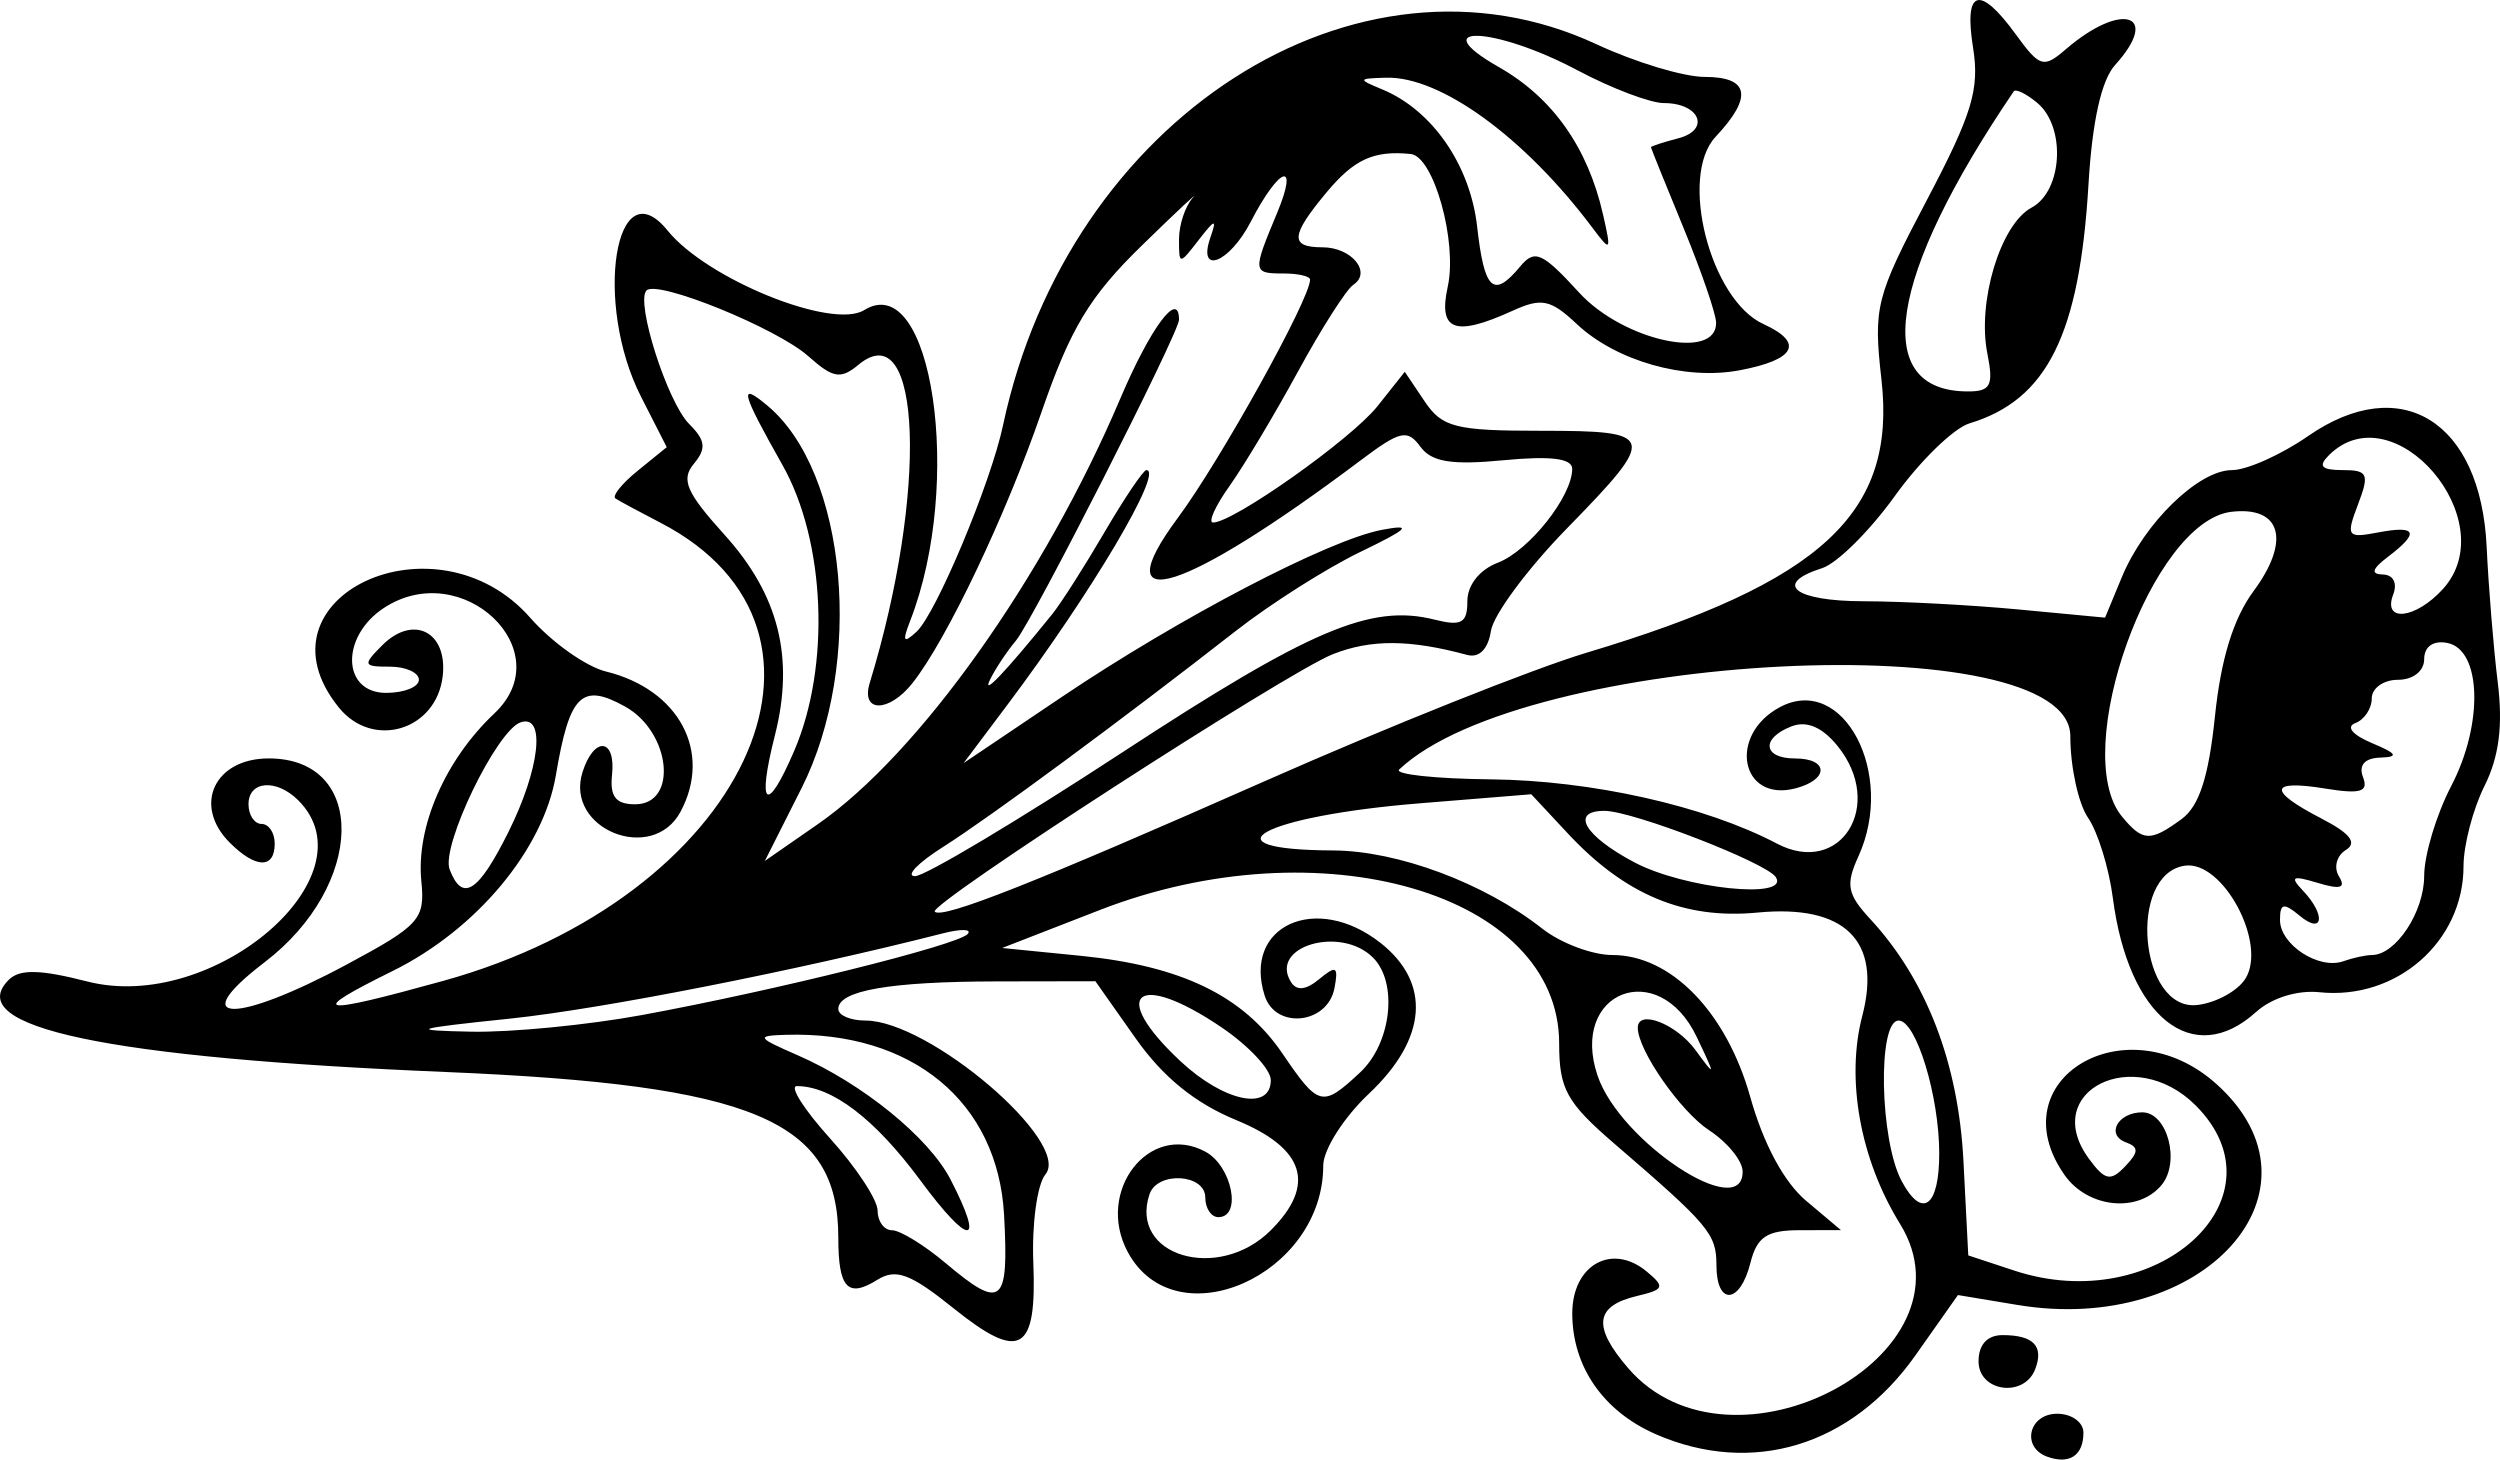
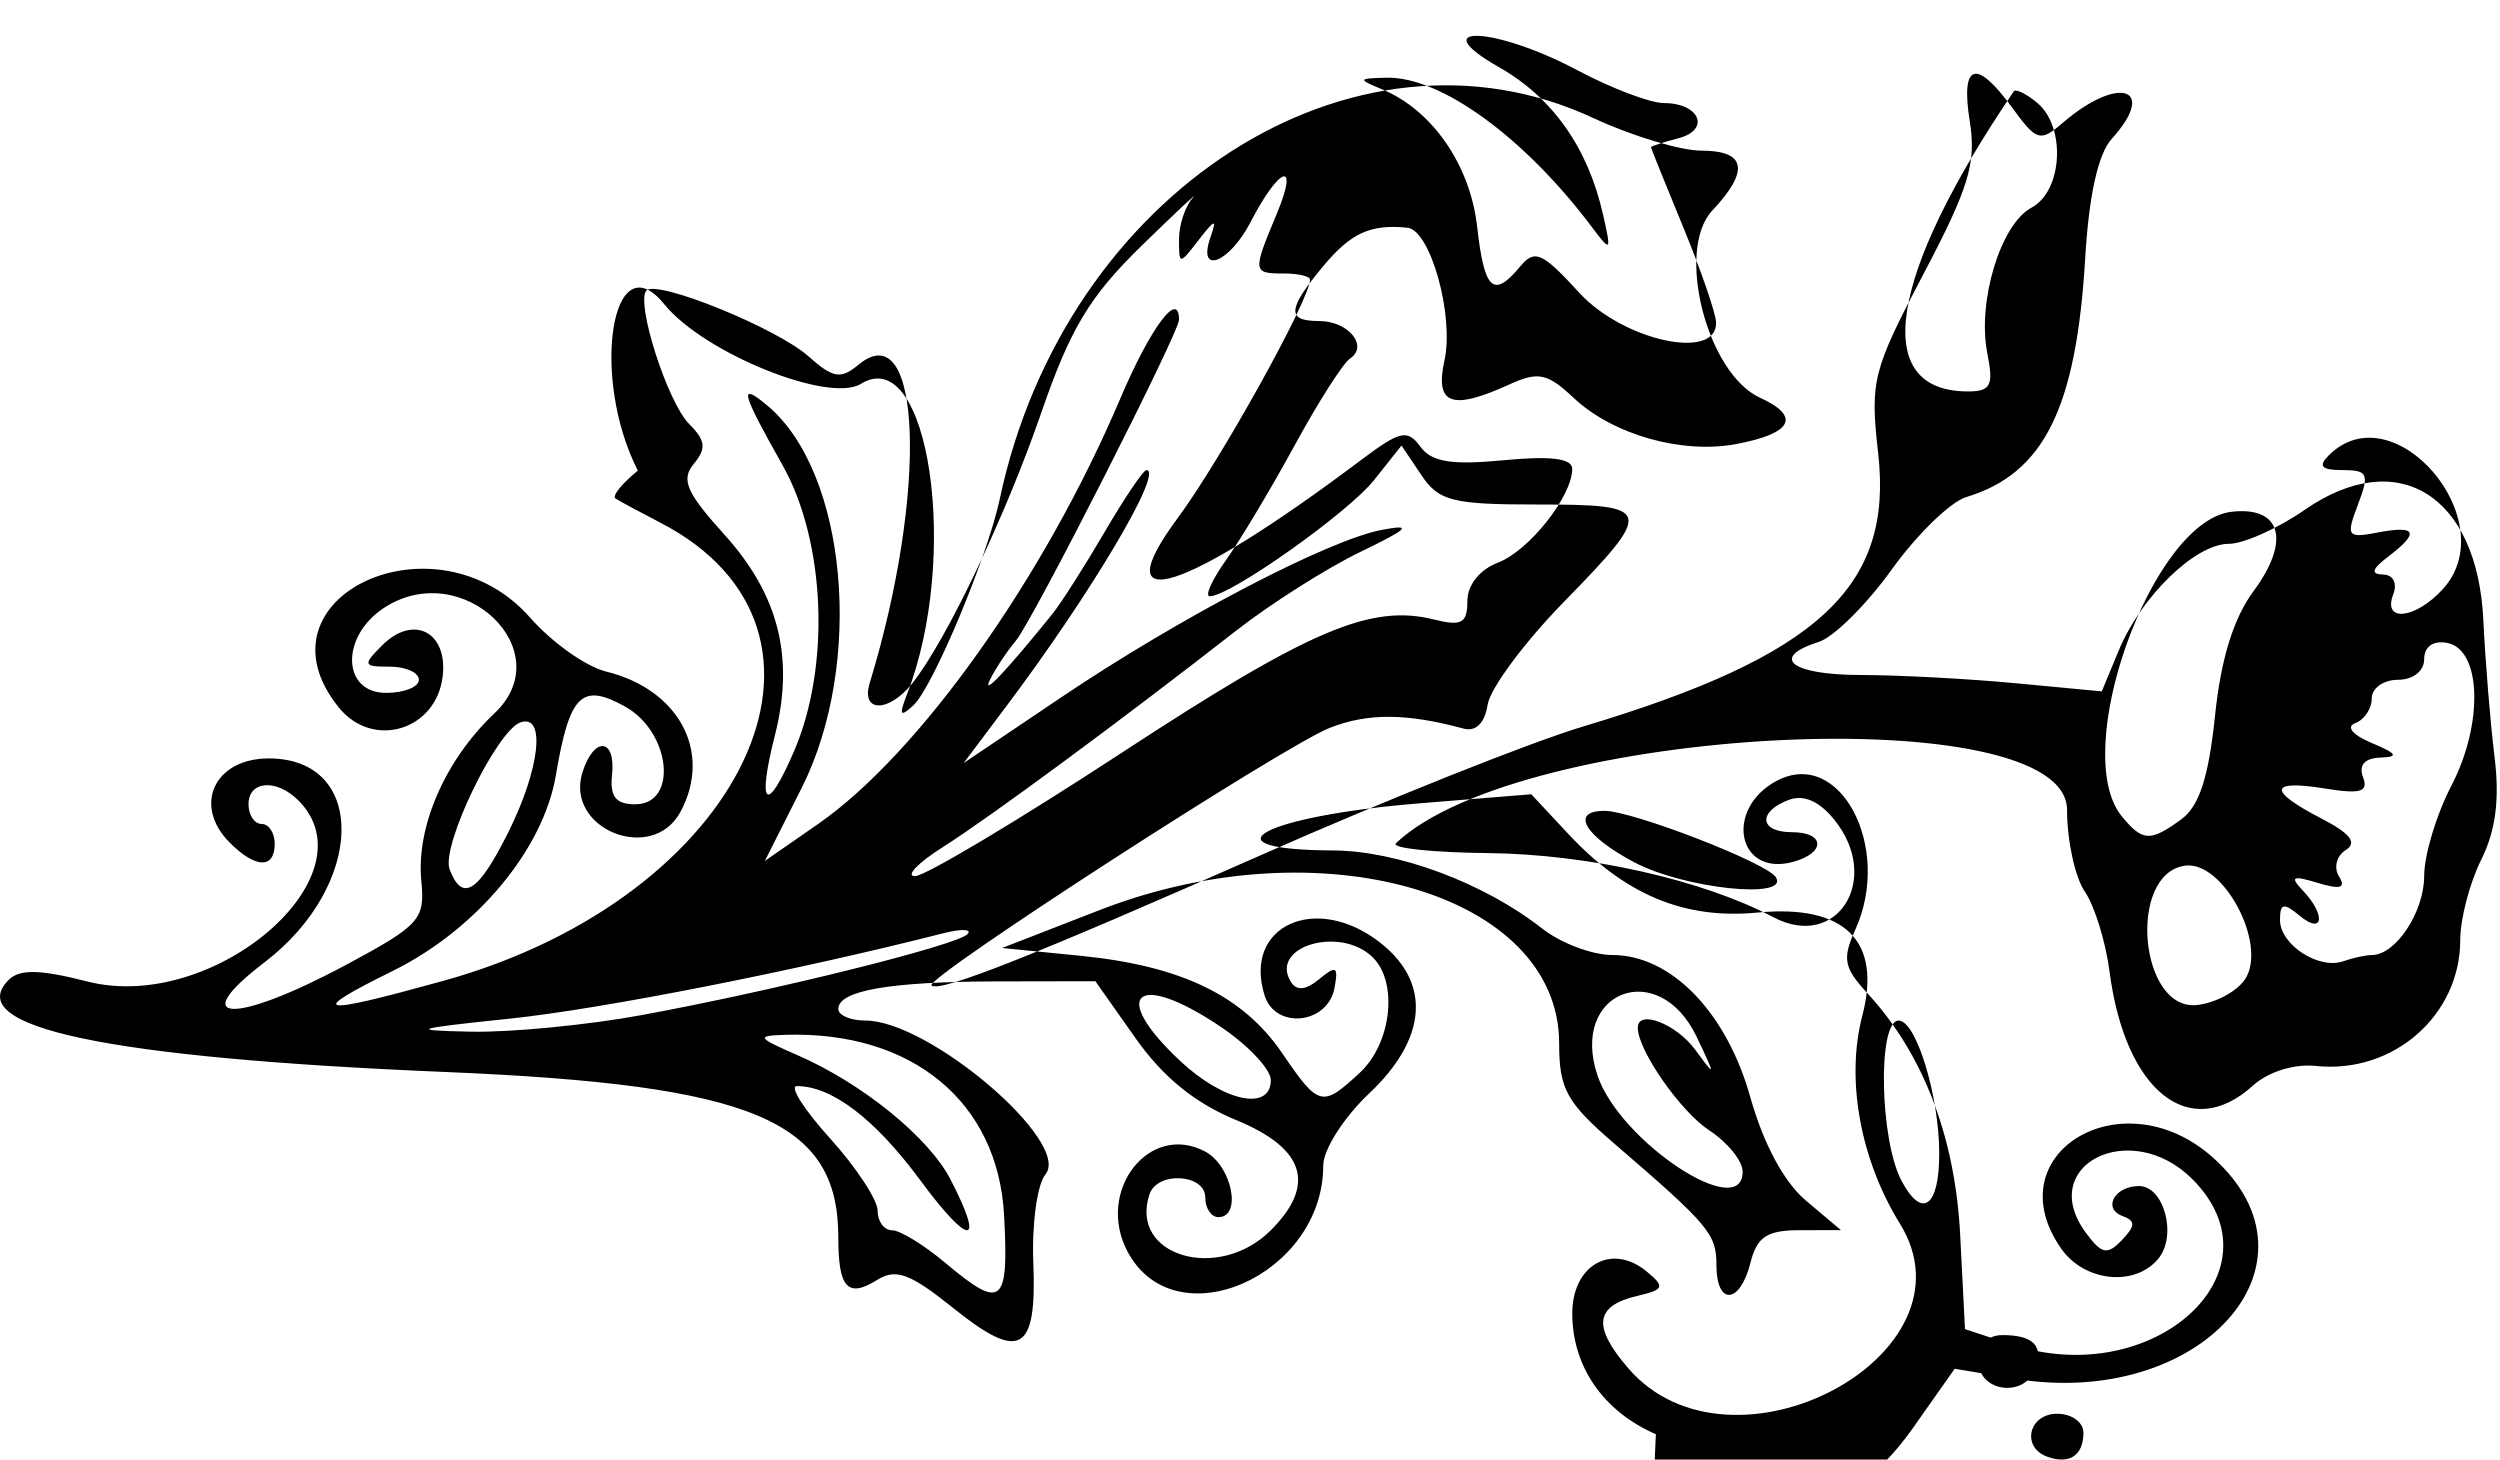
<svg xmlns="http://www.w3.org/2000/svg" version="1.1" viewBox="0 0 572.23 334.08">
-   <path d="m468.63 333.44c-6.052-2.171-4.298-9.845 2.25-9.845 3.3 0 6 1.945 6 4.323 0 5.218-3.175 7.343-8.25 5.522zm-89.615-5.156c-12.037-5.239-19.135-15.497-19.135-27.655 0-11.103 9.068-16.203 17.042-9.585 4.239 3.518 4.003 4.123-2.172 5.581-9.7 2.29-10.292 6.983-2.084 16.525 23.585 27.419 80.809-2.967 62.223-33.04-9.101-14.726-12.424-33.067-8.625-47.602 4.494-17.194-3.989-25.551-23.987-23.629-16.712 1.606-30.28-4.039-43.34-18.032l-8.443-9.046-25.513 2.07c-35.999 2.921-50.218 10.649-19.851 10.79 14.817 0.069 34.627 7.469 47.864 17.881 4.232 3.329 11.459 6.053 16.06 6.053 13.428 0 26.123 13.073 31.571 32.51 3.001 10.708 7.719 19.481 12.758 23.725l7.996 6.735-9.425 0.015c-7.545 0.012-9.8 1.511-11.307 7.515-2.372 9.449-7.768 9.813-7.768 0.525 0-7.191-1.633-9.139-23.25-27.748-11.061-9.522-12.75-12.571-12.75-23.022 0-34.352-54.58-50.207-105.16-30.548l-22.341 8.684 18 1.792c23.012 2.291 37.158 9.138 46.137 22.331 8.336 12.249 9.13 12.444 17.798 4.369 7.168-6.678 8.73-20.519 2.966-26.283-7.416-7.416-23.83-2.577-18.81 5.546 1.312 2.122 3.434 1.909 6.523-0.654 3.869-3.211 4.404-2.885 3.452 2.104-1.574 8.248-13.492 9.511-15.974 1.693-5.074-15.987 11.771-23.659 26.504-12.07 11.659 9.171 10.697 21.94-2.595 34.477-5.815 5.484-10.5 12.847-10.5 16.5 0 25.154-33.874 40.094-44.765 19.744-7.417-13.858 4.934-29.805 17.765-22.938 6.112 3.271 8.458 15 3 15-1.65 0-3-2.025-3-4.5 0-5.422-10.973-6.067-12.762-0.75-4.756 14.135 15.776 20.236 27.762 8.25 10.418-10.418 7.81-18.746-7.894-25.206-9.467-3.894-16.792-9.848-23.066-18.75l-9.195-13.044-22.672 0.041c-24.42 0.044-36.172 2.094-36.172 6.309 0 1.458 2.789 2.65 6.197 2.65 14.613 0 47.276 27.906 41.213 35.211-1.883 2.269-3.131 11.355-2.773 20.191 0.831 20.53-3.001 22.721-18.272 10.448-9.875-7.936-13.174-9.164-17.448-6.495-6.767 4.226-8.917 1.89-8.917-9.688 0-26.85-19.226-34.946-90-37.896-77.454-3.229-110.72-10.254-99.878-21.093 2.486-2.486 7.176-2.388 17.961 0.376 28.877 7.401 65.636-24.136 48.317-41.455-5.006-5.006-11.4-4.501-11.4 0.9 0 2.475 1.35 4.5 3 4.5s3 2.025 3 4.5c0 5.824-4.338 5.734-10.286-0.214-8.524-8.524-3.546-19.286 8.921-19.286 22.656 0 22.067 29.081-0.946 46.652-18.328 13.994-6.876 14.307 18.811 0.513 16.702-8.969 17.932-10.343 17.061-19.06-1.242-12.427 5.444-27.771 16.754-38.445 15.173-14.321-7.417-35.836-25.314-24.11-9.973 6.535-9.642 19.449 0.499 19.449 4.125 0 7.5-1.35 7.5-3s-2.989-3-6.643-3c-6.151 0-6.28-0.363-1.733-4.91 7.109-7.109 15.002-3.062 13.826 7.088-1.437 12.405-15.976 16.798-23.765 7.179-20.406-25.2 22.182-45.164 43.814-20.539 4.95 5.635 12.747 11.165 17.326 12.29 16.744 4.111 24.369 18.446 17.068 32.089-6.454 12.06-26.566 3.946-22.44-9.053 2.629-8.282 7.654-7.832 6.76 0.606-0.528 4.988 0.851 6.75 5.285 6.75 9.901 0 8.18-16.561-2.325-22.385-9.927-5.503-12.695-2.752-15.815 15.718-2.872 17.002-18.144 35.322-37.362 44.821-19.872 9.822-17.417 10.297 11.62 2.251 68.836-19.076 97.667-80.062 49.591-104.9-4.79-2.475-9.383-4.954-10.209-5.508-0.825-0.555 1.478-3.423 5.118-6.374l6.618-5.366-5.868-11.51c-10.934-21.447-5.926-52.877 6.066-38.068 9.013 11.13 37.681 22.737 44.982 18.211 15.541-9.634 22.832 39.566 10.539 71.115-1.852 4.753-1.547 5.27 1.466 2.488 4.47-4.127 16.972-33.982 19.789-47.254 14.922-70.308 81.004-112.73 135.84-87.204 8.826 4.109 19.964 7.471 24.75 7.471 10.248 0 11.088 4.574 2.514 13.7-8.473 9.019-1.252 37.315 10.941 42.87 9.391 4.279 7.369 8.177-5.492 10.59-12.464 2.338-28.232-2.146-37.212-10.583-6.006-5.642-8.07-6.075-14.661-3.072-13.292 6.056-17.118 4.645-14.891-5.495 2.253-10.256-3.215-29.834-8.48-30.366-8.441-0.853-12.939 1.197-19.252 8.773-8.267 9.921-8.466 12.583-0.942 12.583 6.665 0 11.371 5.727 7.055 8.585-1.59 1.053-7.273 9.961-12.629 19.795-5.356 9.834-12.42 21.647-15.698 26.25-3.278 4.603-4.974 8.37-3.768 8.37 4.654 0 31.641-19.089 37.605-26.599l6.274-7.901 4.535 6.75c4.018 5.98 7.059 6.75 26.669 6.75 26.471 0 26.736 1.018 5.835 22.426-8.965 9.182-16.759 19.705-17.321 23.384-0.638 4.174-2.687 6.239-5.451 5.492-13.143-3.555-22.007-3.603-30.721-0.168-10.543 4.156-92.749 57.325-91.132 58.942 1.747 1.747 23.257-6.762 75.702-29.949 28.188-12.462 61.257-25.658 73.486-29.324 53.914-16.161 70.965-31.949 67.507-62.507-1.88-16.613-1.3-18.907 10.395-41.113 10.365-19.681 12.09-25.367 10.574-34.85-2.14-13.385 1.429-14.53 9.739-3.123 5.548 7.616 6.379 7.866 11.5 3.456 12.812-11.032 21.875-8.107 11.252 3.631-3.114 3.44-5.22 12.893-6.069 27.236-2.041 34.468-9.458 49.384-27.236 54.768-3.615 1.095-11.29 8.556-17.055 16.581-5.765 8.024-13.269 15.475-16.676 16.556-11.364 3.607-6.38 7.561 9.555 7.583 8.662 0.012 24.627 0.86 35.477 1.885l19.727 1.864 3.855-9.308c5.142-12.413 17.549-24.462 25.189-24.462 3.399 0 11.231-3.501 17.405-7.779 21.294-14.757 39.54-3.449 40.893 25.344 0.438 9.314 1.581 23.283 2.541 31.043 1.22 9.859 0.302 16.999-3.046 23.711-2.635 5.282-4.791 13.535-4.791 18.34 0 17.282-15.344 30.702-32.989 28.851-5.053-0.53-10.941 1.308-14.495 4.524-14.437 13.066-29.238 1.268-32.787-26.136-0.883-6.819-3.433-15.06-5.667-18.315-2.234-3.255-4.061-11.666-4.061-18.693 0-25.627-125.06-19.405-153.62 7.642-1.166 1.104 8.284 2.118 21 2.252 23.08 0.244 49.079 6.083 65.457 14.703 14.584 7.675 24.835-8.816 13.886-22.338-3.484-4.303-7.05-5.835-10.5-4.511-7.098 2.724-6.609 7.363 0.776 7.363 7.716 0 7.794 4.831 0.11 6.84-12.568 3.287-15.565-12.175-3.6-18.578 14.499-7.76 26.612 15.213 17.995 34.126-2.979 6.539-2.578 8.662 2.722 14.391 12.815 13.852 20.16 32.929 21.308 55.344l1.108 21.623 10.528 3.475c32.62 10.766 62.696-16.627 41.513-37.81-14.126-14.126-35.814-3.219-24.386 12.265 3.632 4.921 4.911 5.184 8.25 1.698 3.128-3.265 3.167-4.413 0.183-5.506-4.674-1.713-1.864-6.869 3.744-6.869 5.755 0 8.769 11.386 4.406 16.644-5.372 6.473-16.897 5.274-22.21-2.312-15.252-21.776 14.001-39.37 34.704-20.872 27.19 24.295-2.837 57.717-45.485 50.626l-13.611-2.263-9.705 13.768c-14.643 20.775-37.381 27.697-59.439 18.097zm-149.19-50.18c-1.412-25.89-21.07-42.121-49.95-41.243-6.898 0.21-6.681 0.585 2.705 4.677 14.813 6.459 30.004 18.797 34.972 28.403 7.989 15.449 4.418 15.546-6.927 0.188-10.359-14.023-20.205-21.53-28.24-21.53-1.764 0 1.674 5.404 7.641 12.009 5.967 6.605 10.849 14.03 10.849 16.5 0 2.47 1.493 4.491 3.317 4.491s7.328 3.375 12.23 7.5c12.928 10.878 14.524 9.568 13.403-10.995zm214.05-14.057c0-13.182-5.27-30.448-9.293-30.448-4.854 0-4.341 27.341 0.69 36.741 4.697 8.776 8.603 5.919 8.603-6.294zm-45 4.122c0-2.437-3.444-6.687-7.653-9.445-6.578-4.31-16.347-18.339-16.347-23.475 0-4.311 8.81-0.907 13.202 5.101 4.641 6.349 4.658 6.171 0.289-3-8.758-18.385-29.215-10.375-22.689 8.884 5.107 15.072 33.199 33.633 33.199 21.935zm-108-20.961c0-2.416-5.038-7.816-11.196-12-19.431-13.204-26.082-7.814-9.486 7.688 9.954 9.298 20.683 11.535 20.683 4.312zm-144-14.862c30.46-5.598 72.3-16.003 74.615-18.554 1.037-1.143-1.49-1.219-5.615-0.168-33.797 8.606-78.102 17.333-99.162 19.533-22.32 2.331-23.372 2.687-8.838 2.986 9.075 0.187 26.625-1.521 39-3.796zm367.08-8.335c5.047-8.062-5.149-27.106-13.847-25.864-13.243 1.891-10.385 33.477 2.885 31.885 4.277-0.513 9.211-3.223 10.962-6.021zm28.951-5.412c5.46 0 11.969-9.855 11.969-18.122 0-4.781 2.792-14.05 6.204-20.596 7.415-14.227 6.92-31.236-0.954-32.727-3.197-0.606-5.25 0.851-5.25 3.725 0 2.72-2.542 4.72-6 4.72-3.3 0-6 1.913-6 4.25s-1.688 4.883-3.75 5.658c-2.215 0.832-0.68 2.698 3.75 4.56 5.835 2.453 6.264 3.194 1.929 3.342-3.556 0.121-4.976 1.739-3.928 4.473 1.296 3.378-0.537 3.929-8.679 2.607-12.859-2.087-13.191 0.472-0.886 6.836 6.654 3.441 8.31 5.576 5.616 7.242-2.102 1.299-2.804 4.007-1.561 6.018 1.655 2.678 0.353 3.079-4.866 1.498-5.821-1.763-6.439-1.438-3.376 1.779 5.292 5.556 4.679 10.243-0.75 5.737-3.676-3.05-4.5-2.87-4.5 0.984 0 5.642 8.888 11.428 14.495 9.436 2.197-0.781 5.138-1.419 6.536-1.419zm-426.57-28.08c7.229-14.474 8.656-27.13 2.841-25.191-5.485 1.828-18.299 28.365-16.261 33.676 2.911 7.587 6.538 5.294 13.419-8.485zm290.15 10.273c-2.025-3.276-32.798-15.194-39.233-15.194-7.934 0-4.588 5.751 6.862 11.796 11.41 6.024 35.56 8.559 32.37 3.398zm-149.56-28.604c43.01-28.134 56.854-34.019 71.421-30.363 6.189 1.553 7.52 0.802 7.52-4.244 0-3.657 2.815-7.202 6.976-8.784 7.125-2.709 17.024-15.197 17.024-21.475 0-2.397-4.904-3.016-15.693-1.979-11.94 1.147-16.499 0.405-19.064-3.103-2.957-4.045-4.623-3.67-13.557 3.045-40.618 30.532-59.096 36.358-41.936 13.223 9.733-13.121 30.25-50.086 30.25-54.499 0-0.776-2.7-1.41-6-1.41-7.171 0-7.207-0.304-1.607-13.707 5.157-12.342 0.631-10.908-5.992 1.898-4.883 9.443-12.256 12.291-9.215 3.56 1.524-4.376 1.078-4.281-2.679 0.573-4.45 5.75-4.507 5.748-4.507-0.15 0-3.285 1.401-7.542 3.114-9.459s-3.529 2.99-11.648 10.905c-11.93 11.63-16.334 18.946-22.954 38.136-8.197 23.76-21.701 52.122-29.517 61.995-5.4 6.82-11.879 6.82-9.795 0 13.359-43.705 11.912-84.877-2.56-72.867-4.082 3.388-5.833 3.091-11.479-1.943-7.194-6.415-34.561-17.542-37.042-15.061-2.574 2.574 4.77 25.582 9.757 30.569 3.765 3.765 3.979 5.609 1.062 9.124-2.992 3.605-1.714 6.556 7.033 16.237 12.426 13.754 16.039 28.143 11.528 45.913-4.178 16.462-1.891 18.258 4.442 3.487 8.314-19.391 7.139-47.908-2.692-65.338-9.493-16.833-10.086-19.131-3.531-13.69 18.336 15.218 22.281 59.078 7.88 87.627l-8.401 16.655 12.151-8.432c23.124-16.048 51.74-56.302 69.158-97.284 6.952-16.358 13.493-25.155 13.493-18.149 0 2.97-33.488 68.863-37.303 73.401-2.081 2.475-4.767 6.525-5.969 9-1.943 4.002 3.561-1.8 14.232-15 2.001-2.475 7.385-10.912 11.966-18.75 4.58-7.838 8.904-14.25 9.607-14.25 4.077 0-12.571 28.106-31.855 53.779l-9.975 13.279 22.399-15.086c27.056-18.223 61.11-35.995 73.399-38.306 7.117-1.339 6.069-0.278-5.009 5.071-7.705 3.72-20.53 11.856-28.5 18.081-26.065 20.357-56.284 42.657-66.991 49.435-5.775 3.656-8.672 6.669-6.437 6.697 2.235 0.028 23.608-12.734 47.496-28.36zm242.42 15.295c4.03-2.947 6.198-9.627 7.638-23.532 1.359-13.133 4.223-22.411 8.85-28.668 8.542-11.553 6.327-19.467-5.075-18.135-18.264 2.133-37.251 55.061-25.034 69.782 4.748 5.722 6.46 5.791 13.622 0.554zm59.837-52.683c14.139-15.623-11.32-45.399-26.143-30.576-2.5 2.5-1.683 3.375 3.151 3.375 5.801 0 6.194 0.873 3.537 7.862-2.794 7.348-2.495 7.767 4.574 6.416 8.877-1.697 9.593 0.02 2.313 5.546-3.698 2.807-4.046 4.013-1.179 4.081 2.371 0.056 3.35 1.974 2.344 4.595-2.483 6.471 5.159 5.6 11.403-1.298zm-104.29-53.854c-2.371-11.857 3.001-29.616 10.111-33.421 7.124-3.813 7.917-18.495 1.296-23.99-2.515-2.087-4.932-3.265-5.372-2.617-28.834 42.478-32.827 68.678-10.466 68.678 5.19 0 5.888-1.363 4.431-8.65zm-62.091-7.1c-0.039-2.062-3.408-11.85-7.486-21.75s-7.421-18.18-7.429-18.4c-9e-3 -0.22 2.822-1.142 6.288-2.048 7.415-1.939 4.894-8.052-3.32-8.052-3.115 0-12.012-3.375-19.77-7.5-18.95-10.078-35.55-10.725-17.95-0.701 12.26 6.984 20.305 18.383 23.784 33.701 1.936 8.522 1.805 8.681-2.456 3-15.492-20.655-34.746-34.653-47.193-34.31-6.501 0.179-6.553 0.333-0.899 2.672 11.455 4.738 20.144 17.31 21.738 31.451 1.641 14.557 3.715 16.473 9.843 9.09 3.336-4.019 5.036-3.265 13.522 6 10.067 10.99 31.494 15.674 31.326 6.847zm60.07 237.75c0-3.818 2-6 5.5-6 7.077 0 9.495 2.522 7.472 7.793-2.547 6.636-12.972 5.195-12.972-1.793z" />
+   <path d="m468.63 333.44c-6.052-2.171-4.298-9.845 2.25-9.845 3.3 0 6 1.945 6 4.323 0 5.218-3.175 7.343-8.25 5.522zm-89.615-5.156c-12.037-5.239-19.135-15.497-19.135-27.655 0-11.103 9.068-16.203 17.042-9.585 4.239 3.518 4.003 4.123-2.172 5.581-9.7 2.29-10.292 6.983-2.084 16.525 23.585 27.419 80.809-2.967 62.223-33.04-9.101-14.726-12.424-33.067-8.625-47.602 4.494-17.194-3.989-25.551-23.987-23.629-16.712 1.606-30.28-4.039-43.34-18.032l-8.443-9.046-25.513 2.07c-35.999 2.921-50.218 10.649-19.851 10.79 14.817 0.069 34.627 7.469 47.864 17.881 4.232 3.329 11.459 6.053 16.06 6.053 13.428 0 26.123 13.073 31.571 32.51 3.001 10.708 7.719 19.481 12.758 23.725l7.996 6.735-9.425 0.015c-7.545 0.012-9.8 1.511-11.307 7.515-2.372 9.449-7.768 9.813-7.768 0.525 0-7.191-1.633-9.139-23.25-27.748-11.061-9.522-12.75-12.571-12.75-23.022 0-34.352-54.58-50.207-105.16-30.548l-22.341 8.684 18 1.792c23.012 2.291 37.158 9.138 46.137 22.331 8.336 12.249 9.13 12.444 17.798 4.369 7.168-6.678 8.73-20.519 2.966-26.283-7.416-7.416-23.83-2.577-18.81 5.546 1.312 2.122 3.434 1.909 6.523-0.654 3.869-3.211 4.404-2.885 3.452 2.104-1.574 8.248-13.492 9.511-15.974 1.693-5.074-15.987 11.771-23.659 26.504-12.07 11.659 9.171 10.697 21.94-2.595 34.477-5.815 5.484-10.5 12.847-10.5 16.5 0 25.154-33.874 40.094-44.765 19.744-7.417-13.858 4.934-29.805 17.765-22.938 6.112 3.271 8.458 15 3 15-1.65 0-3-2.025-3-4.5 0-5.422-10.973-6.067-12.762-0.75-4.756 14.135 15.776 20.236 27.762 8.25 10.418-10.418 7.81-18.746-7.894-25.206-9.467-3.894-16.792-9.848-23.066-18.75l-9.195-13.044-22.672 0.041c-24.42 0.044-36.172 2.094-36.172 6.309 0 1.458 2.789 2.65 6.197 2.65 14.613 0 47.276 27.906 41.213 35.211-1.883 2.269-3.131 11.355-2.773 20.191 0.831 20.53-3.001 22.721-18.272 10.448-9.875-7.936-13.174-9.164-17.448-6.495-6.767 4.226-8.917 1.89-8.917-9.688 0-26.85-19.226-34.946-90-37.896-77.454-3.229-110.72-10.254-99.878-21.093 2.486-2.486 7.176-2.388 17.961 0.376 28.877 7.401 65.636-24.136 48.317-41.455-5.006-5.006-11.4-4.501-11.4 0.9 0 2.475 1.35 4.5 3 4.5s3 2.025 3 4.5c0 5.824-4.338 5.734-10.286-0.214-8.524-8.524-3.546-19.286 8.921-19.286 22.656 0 22.067 29.081-0.946 46.652-18.328 13.994-6.876 14.307 18.811 0.513 16.702-8.969 17.932-10.343 17.061-19.06-1.242-12.427 5.444-27.771 16.754-38.445 15.173-14.321-7.417-35.836-25.314-24.11-9.973 6.535-9.642 19.449 0.499 19.449 4.125 0 7.5-1.35 7.5-3s-2.989-3-6.643-3c-6.151 0-6.28-0.363-1.733-4.91 7.109-7.109 15.002-3.062 13.826 7.088-1.437 12.405-15.976 16.798-23.765 7.179-20.406-25.2 22.182-45.164 43.814-20.539 4.95 5.635 12.747 11.165 17.326 12.29 16.744 4.111 24.369 18.446 17.068 32.089-6.454 12.06-26.566 3.946-22.44-9.053 2.629-8.282 7.654-7.832 6.76 0.606-0.528 4.988 0.851 6.75 5.285 6.75 9.901 0 8.18-16.561-2.325-22.385-9.927-5.503-12.695-2.752-15.815 15.718-2.872 17.002-18.144 35.322-37.362 44.821-19.872 9.822-17.417 10.297 11.62 2.251 68.836-19.076 97.667-80.062 49.591-104.9-4.79-2.475-9.383-4.954-10.209-5.508-0.825-0.555 1.478-3.423 5.118-6.374c-10.934-21.447-5.926-52.877 6.066-38.068 9.013 11.13 37.681 22.737 44.982 18.211 15.541-9.634 22.832 39.566 10.539 71.115-1.852 4.753-1.547 5.27 1.466 2.488 4.47-4.127 16.972-33.982 19.789-47.254 14.922-70.308 81.004-112.73 135.84-87.204 8.826 4.109 19.964 7.471 24.75 7.471 10.248 0 11.088 4.574 2.514 13.7-8.473 9.019-1.252 37.315 10.941 42.87 9.391 4.279 7.369 8.177-5.492 10.59-12.464 2.338-28.232-2.146-37.212-10.583-6.006-5.642-8.07-6.075-14.661-3.072-13.292 6.056-17.118 4.645-14.891-5.495 2.253-10.256-3.215-29.834-8.48-30.366-8.441-0.853-12.939 1.197-19.252 8.773-8.267 9.921-8.466 12.583-0.942 12.583 6.665 0 11.371 5.727 7.055 8.585-1.59 1.053-7.273 9.961-12.629 19.795-5.356 9.834-12.42 21.647-15.698 26.25-3.278 4.603-4.974 8.37-3.768 8.37 4.654 0 31.641-19.089 37.605-26.599l6.274-7.901 4.535 6.75c4.018 5.98 7.059 6.75 26.669 6.75 26.471 0 26.736 1.018 5.835 22.426-8.965 9.182-16.759 19.705-17.321 23.384-0.638 4.174-2.687 6.239-5.451 5.492-13.143-3.555-22.007-3.603-30.721-0.168-10.543 4.156-92.749 57.325-91.132 58.942 1.747 1.747 23.257-6.762 75.702-29.949 28.188-12.462 61.257-25.658 73.486-29.324 53.914-16.161 70.965-31.949 67.507-62.507-1.88-16.613-1.3-18.907 10.395-41.113 10.365-19.681 12.09-25.367 10.574-34.85-2.14-13.385 1.429-14.53 9.739-3.123 5.548 7.616 6.379 7.866 11.5 3.456 12.812-11.032 21.875-8.107 11.252 3.631-3.114 3.44-5.22 12.893-6.069 27.236-2.041 34.468-9.458 49.384-27.236 54.768-3.615 1.095-11.29 8.556-17.055 16.581-5.765 8.024-13.269 15.475-16.676 16.556-11.364 3.607-6.38 7.561 9.555 7.583 8.662 0.012 24.627 0.86 35.477 1.885l19.727 1.864 3.855-9.308c5.142-12.413 17.549-24.462 25.189-24.462 3.399 0 11.231-3.501 17.405-7.779 21.294-14.757 39.54-3.449 40.893 25.344 0.438 9.314 1.581 23.283 2.541 31.043 1.22 9.859 0.302 16.999-3.046 23.711-2.635 5.282-4.791 13.535-4.791 18.34 0 17.282-15.344 30.702-32.989 28.851-5.053-0.53-10.941 1.308-14.495 4.524-14.437 13.066-29.238 1.268-32.787-26.136-0.883-6.819-3.433-15.06-5.667-18.315-2.234-3.255-4.061-11.666-4.061-18.693 0-25.627-125.06-19.405-153.62 7.642-1.166 1.104 8.284 2.118 21 2.252 23.08 0.244 49.079 6.083 65.457 14.703 14.584 7.675 24.835-8.816 13.886-22.338-3.484-4.303-7.05-5.835-10.5-4.511-7.098 2.724-6.609 7.363 0.776 7.363 7.716 0 7.794 4.831 0.11 6.84-12.568 3.287-15.565-12.175-3.6-18.578 14.499-7.76 26.612 15.213 17.995 34.126-2.979 6.539-2.578 8.662 2.722 14.391 12.815 13.852 20.16 32.929 21.308 55.344l1.108 21.623 10.528 3.475c32.62 10.766 62.696-16.627 41.513-37.81-14.126-14.126-35.814-3.219-24.386 12.265 3.632 4.921 4.911 5.184 8.25 1.698 3.128-3.265 3.167-4.413 0.183-5.506-4.674-1.713-1.864-6.869 3.744-6.869 5.755 0 8.769 11.386 4.406 16.644-5.372 6.473-16.897 5.274-22.21-2.312-15.252-21.776 14.001-39.37 34.704-20.872 27.19 24.295-2.837 57.717-45.485 50.626l-13.611-2.263-9.705 13.768c-14.643 20.775-37.381 27.697-59.439 18.097zm-149.19-50.18c-1.412-25.89-21.07-42.121-49.95-41.243-6.898 0.21-6.681 0.585 2.705 4.677 14.813 6.459 30.004 18.797 34.972 28.403 7.989 15.449 4.418 15.546-6.927 0.188-10.359-14.023-20.205-21.53-28.24-21.53-1.764 0 1.674 5.404 7.641 12.009 5.967 6.605 10.849 14.03 10.849 16.5 0 2.47 1.493 4.491 3.317 4.491s7.328 3.375 12.23 7.5c12.928 10.878 14.524 9.568 13.403-10.995zm214.05-14.057c0-13.182-5.27-30.448-9.293-30.448-4.854 0-4.341 27.341 0.69 36.741 4.697 8.776 8.603 5.919 8.603-6.294zm-45 4.122c0-2.437-3.444-6.687-7.653-9.445-6.578-4.31-16.347-18.339-16.347-23.475 0-4.311 8.81-0.907 13.202 5.101 4.641 6.349 4.658 6.171 0.289-3-8.758-18.385-29.215-10.375-22.689 8.884 5.107 15.072 33.199 33.633 33.199 21.935zm-108-20.961c0-2.416-5.038-7.816-11.196-12-19.431-13.204-26.082-7.814-9.486 7.688 9.954 9.298 20.683 11.535 20.683 4.312zm-144-14.862c30.46-5.598 72.3-16.003 74.615-18.554 1.037-1.143-1.49-1.219-5.615-0.168-33.797 8.606-78.102 17.333-99.162 19.533-22.32 2.331-23.372 2.687-8.838 2.986 9.075 0.187 26.625-1.521 39-3.796zm367.08-8.335c5.047-8.062-5.149-27.106-13.847-25.864-13.243 1.891-10.385 33.477 2.885 31.885 4.277-0.513 9.211-3.223 10.962-6.021zm28.951-5.412c5.46 0 11.969-9.855 11.969-18.122 0-4.781 2.792-14.05 6.204-20.596 7.415-14.227 6.92-31.236-0.954-32.727-3.197-0.606-5.25 0.851-5.25 3.725 0 2.72-2.542 4.72-6 4.72-3.3 0-6 1.913-6 4.25s-1.688 4.883-3.75 5.658c-2.215 0.832-0.68 2.698 3.75 4.56 5.835 2.453 6.264 3.194 1.929 3.342-3.556 0.121-4.976 1.739-3.928 4.473 1.296 3.378-0.537 3.929-8.679 2.607-12.859-2.087-13.191 0.472-0.886 6.836 6.654 3.441 8.31 5.576 5.616 7.242-2.102 1.299-2.804 4.007-1.561 6.018 1.655 2.678 0.353 3.079-4.866 1.498-5.821-1.763-6.439-1.438-3.376 1.779 5.292 5.556 4.679 10.243-0.75 5.737-3.676-3.05-4.5-2.87-4.5 0.984 0 5.642 8.888 11.428 14.495 9.436 2.197-0.781 5.138-1.419 6.536-1.419zm-426.57-28.08c7.229-14.474 8.656-27.13 2.841-25.191-5.485 1.828-18.299 28.365-16.261 33.676 2.911 7.587 6.538 5.294 13.419-8.485zm290.15 10.273c-2.025-3.276-32.798-15.194-39.233-15.194-7.934 0-4.588 5.751 6.862 11.796 11.41 6.024 35.56 8.559 32.37 3.398zm-149.56-28.604c43.01-28.134 56.854-34.019 71.421-30.363 6.189 1.553 7.52 0.802 7.52-4.244 0-3.657 2.815-7.202 6.976-8.784 7.125-2.709 17.024-15.197 17.024-21.475 0-2.397-4.904-3.016-15.693-1.979-11.94 1.147-16.499 0.405-19.064-3.103-2.957-4.045-4.623-3.67-13.557 3.045-40.618 30.532-59.096 36.358-41.936 13.223 9.733-13.121 30.25-50.086 30.25-54.499 0-0.776-2.7-1.41-6-1.41-7.171 0-7.207-0.304-1.607-13.707 5.157-12.342 0.631-10.908-5.992 1.898-4.883 9.443-12.256 12.291-9.215 3.56 1.524-4.376 1.078-4.281-2.679 0.573-4.45 5.75-4.507 5.748-4.507-0.15 0-3.285 1.401-7.542 3.114-9.459s-3.529 2.99-11.648 10.905c-11.93 11.63-16.334 18.946-22.954 38.136-8.197 23.76-21.701 52.122-29.517 61.995-5.4 6.82-11.879 6.82-9.795 0 13.359-43.705 11.912-84.877-2.56-72.867-4.082 3.388-5.833 3.091-11.479-1.943-7.194-6.415-34.561-17.542-37.042-15.061-2.574 2.574 4.77 25.582 9.757 30.569 3.765 3.765 3.979 5.609 1.062 9.124-2.992 3.605-1.714 6.556 7.033 16.237 12.426 13.754 16.039 28.143 11.528 45.913-4.178 16.462-1.891 18.258 4.442 3.487 8.314-19.391 7.139-47.908-2.692-65.338-9.493-16.833-10.086-19.131-3.531-13.69 18.336 15.218 22.281 59.078 7.88 87.627l-8.401 16.655 12.151-8.432c23.124-16.048 51.74-56.302 69.158-97.284 6.952-16.358 13.493-25.155 13.493-18.149 0 2.97-33.488 68.863-37.303 73.401-2.081 2.475-4.767 6.525-5.969 9-1.943 4.002 3.561-1.8 14.232-15 2.001-2.475 7.385-10.912 11.966-18.75 4.58-7.838 8.904-14.25 9.607-14.25 4.077 0-12.571 28.106-31.855 53.779l-9.975 13.279 22.399-15.086c27.056-18.223 61.11-35.995 73.399-38.306 7.117-1.339 6.069-0.278-5.009 5.071-7.705 3.72-20.53 11.856-28.5 18.081-26.065 20.357-56.284 42.657-66.991 49.435-5.775 3.656-8.672 6.669-6.437 6.697 2.235 0.028 23.608-12.734 47.496-28.36zm242.42 15.295c4.03-2.947 6.198-9.627 7.638-23.532 1.359-13.133 4.223-22.411 8.85-28.668 8.542-11.553 6.327-19.467-5.075-18.135-18.264 2.133-37.251 55.061-25.034 69.782 4.748 5.722 6.46 5.791 13.622 0.554zm59.837-52.683c14.139-15.623-11.32-45.399-26.143-30.576-2.5 2.5-1.683 3.375 3.151 3.375 5.801 0 6.194 0.873 3.537 7.862-2.794 7.348-2.495 7.767 4.574 6.416 8.877-1.697 9.593 0.02 2.313 5.546-3.698 2.807-4.046 4.013-1.179 4.081 2.371 0.056 3.35 1.974 2.344 4.595-2.483 6.471 5.159 5.6 11.403-1.298zm-104.29-53.854c-2.371-11.857 3.001-29.616 10.111-33.421 7.124-3.813 7.917-18.495 1.296-23.99-2.515-2.087-4.932-3.265-5.372-2.617-28.834 42.478-32.827 68.678-10.466 68.678 5.19 0 5.888-1.363 4.431-8.65zm-62.091-7.1c-0.039-2.062-3.408-11.85-7.486-21.75s-7.421-18.18-7.429-18.4c-9e-3 -0.22 2.822-1.142 6.288-2.048 7.415-1.939 4.894-8.052-3.32-8.052-3.115 0-12.012-3.375-19.77-7.5-18.95-10.078-35.55-10.725-17.95-0.701 12.26 6.984 20.305 18.383 23.784 33.701 1.936 8.522 1.805 8.681-2.456 3-15.492-20.655-34.746-34.653-47.193-34.31-6.501 0.179-6.553 0.333-0.899 2.672 11.455 4.738 20.144 17.31 21.738 31.451 1.641 14.557 3.715 16.473 9.843 9.09 3.336-4.019 5.036-3.265 13.522 6 10.067 10.99 31.494 15.674 31.326 6.847zm60.07 237.75c0-3.818 2-6 5.5-6 7.077 0 9.495 2.522 7.472 7.793-2.547 6.636-12.972 5.195-12.972-1.793z" />
</svg>